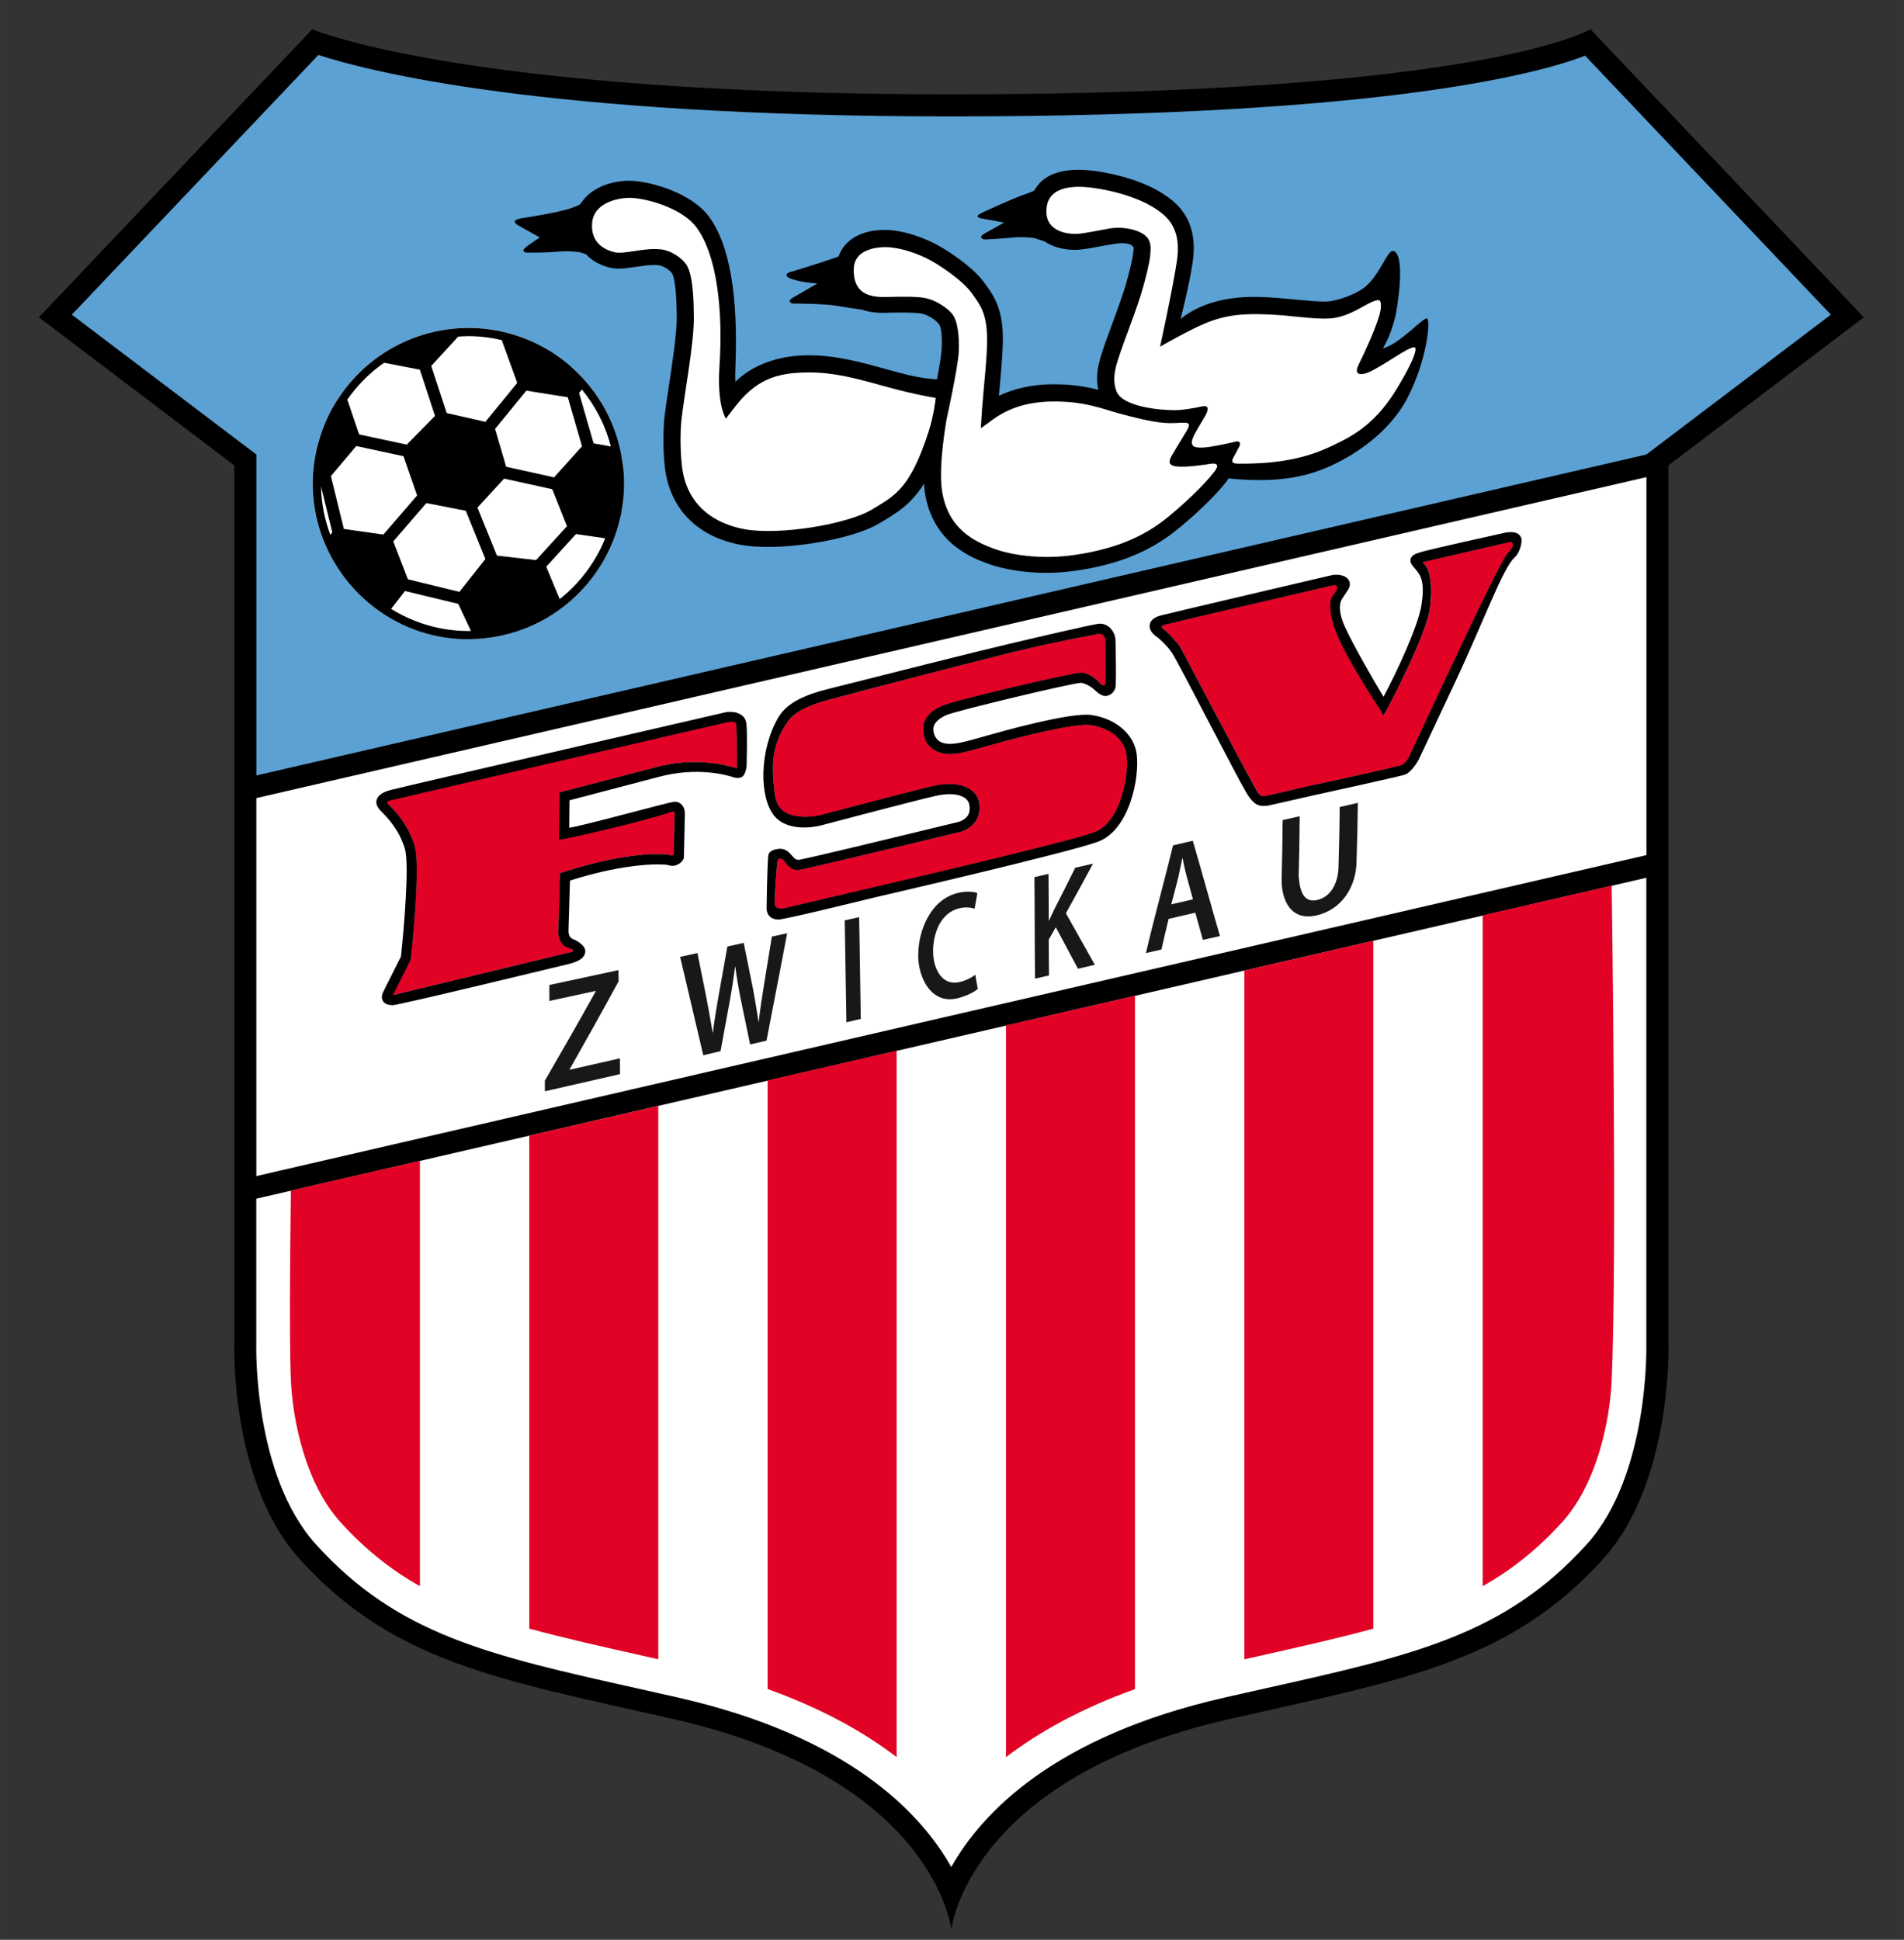
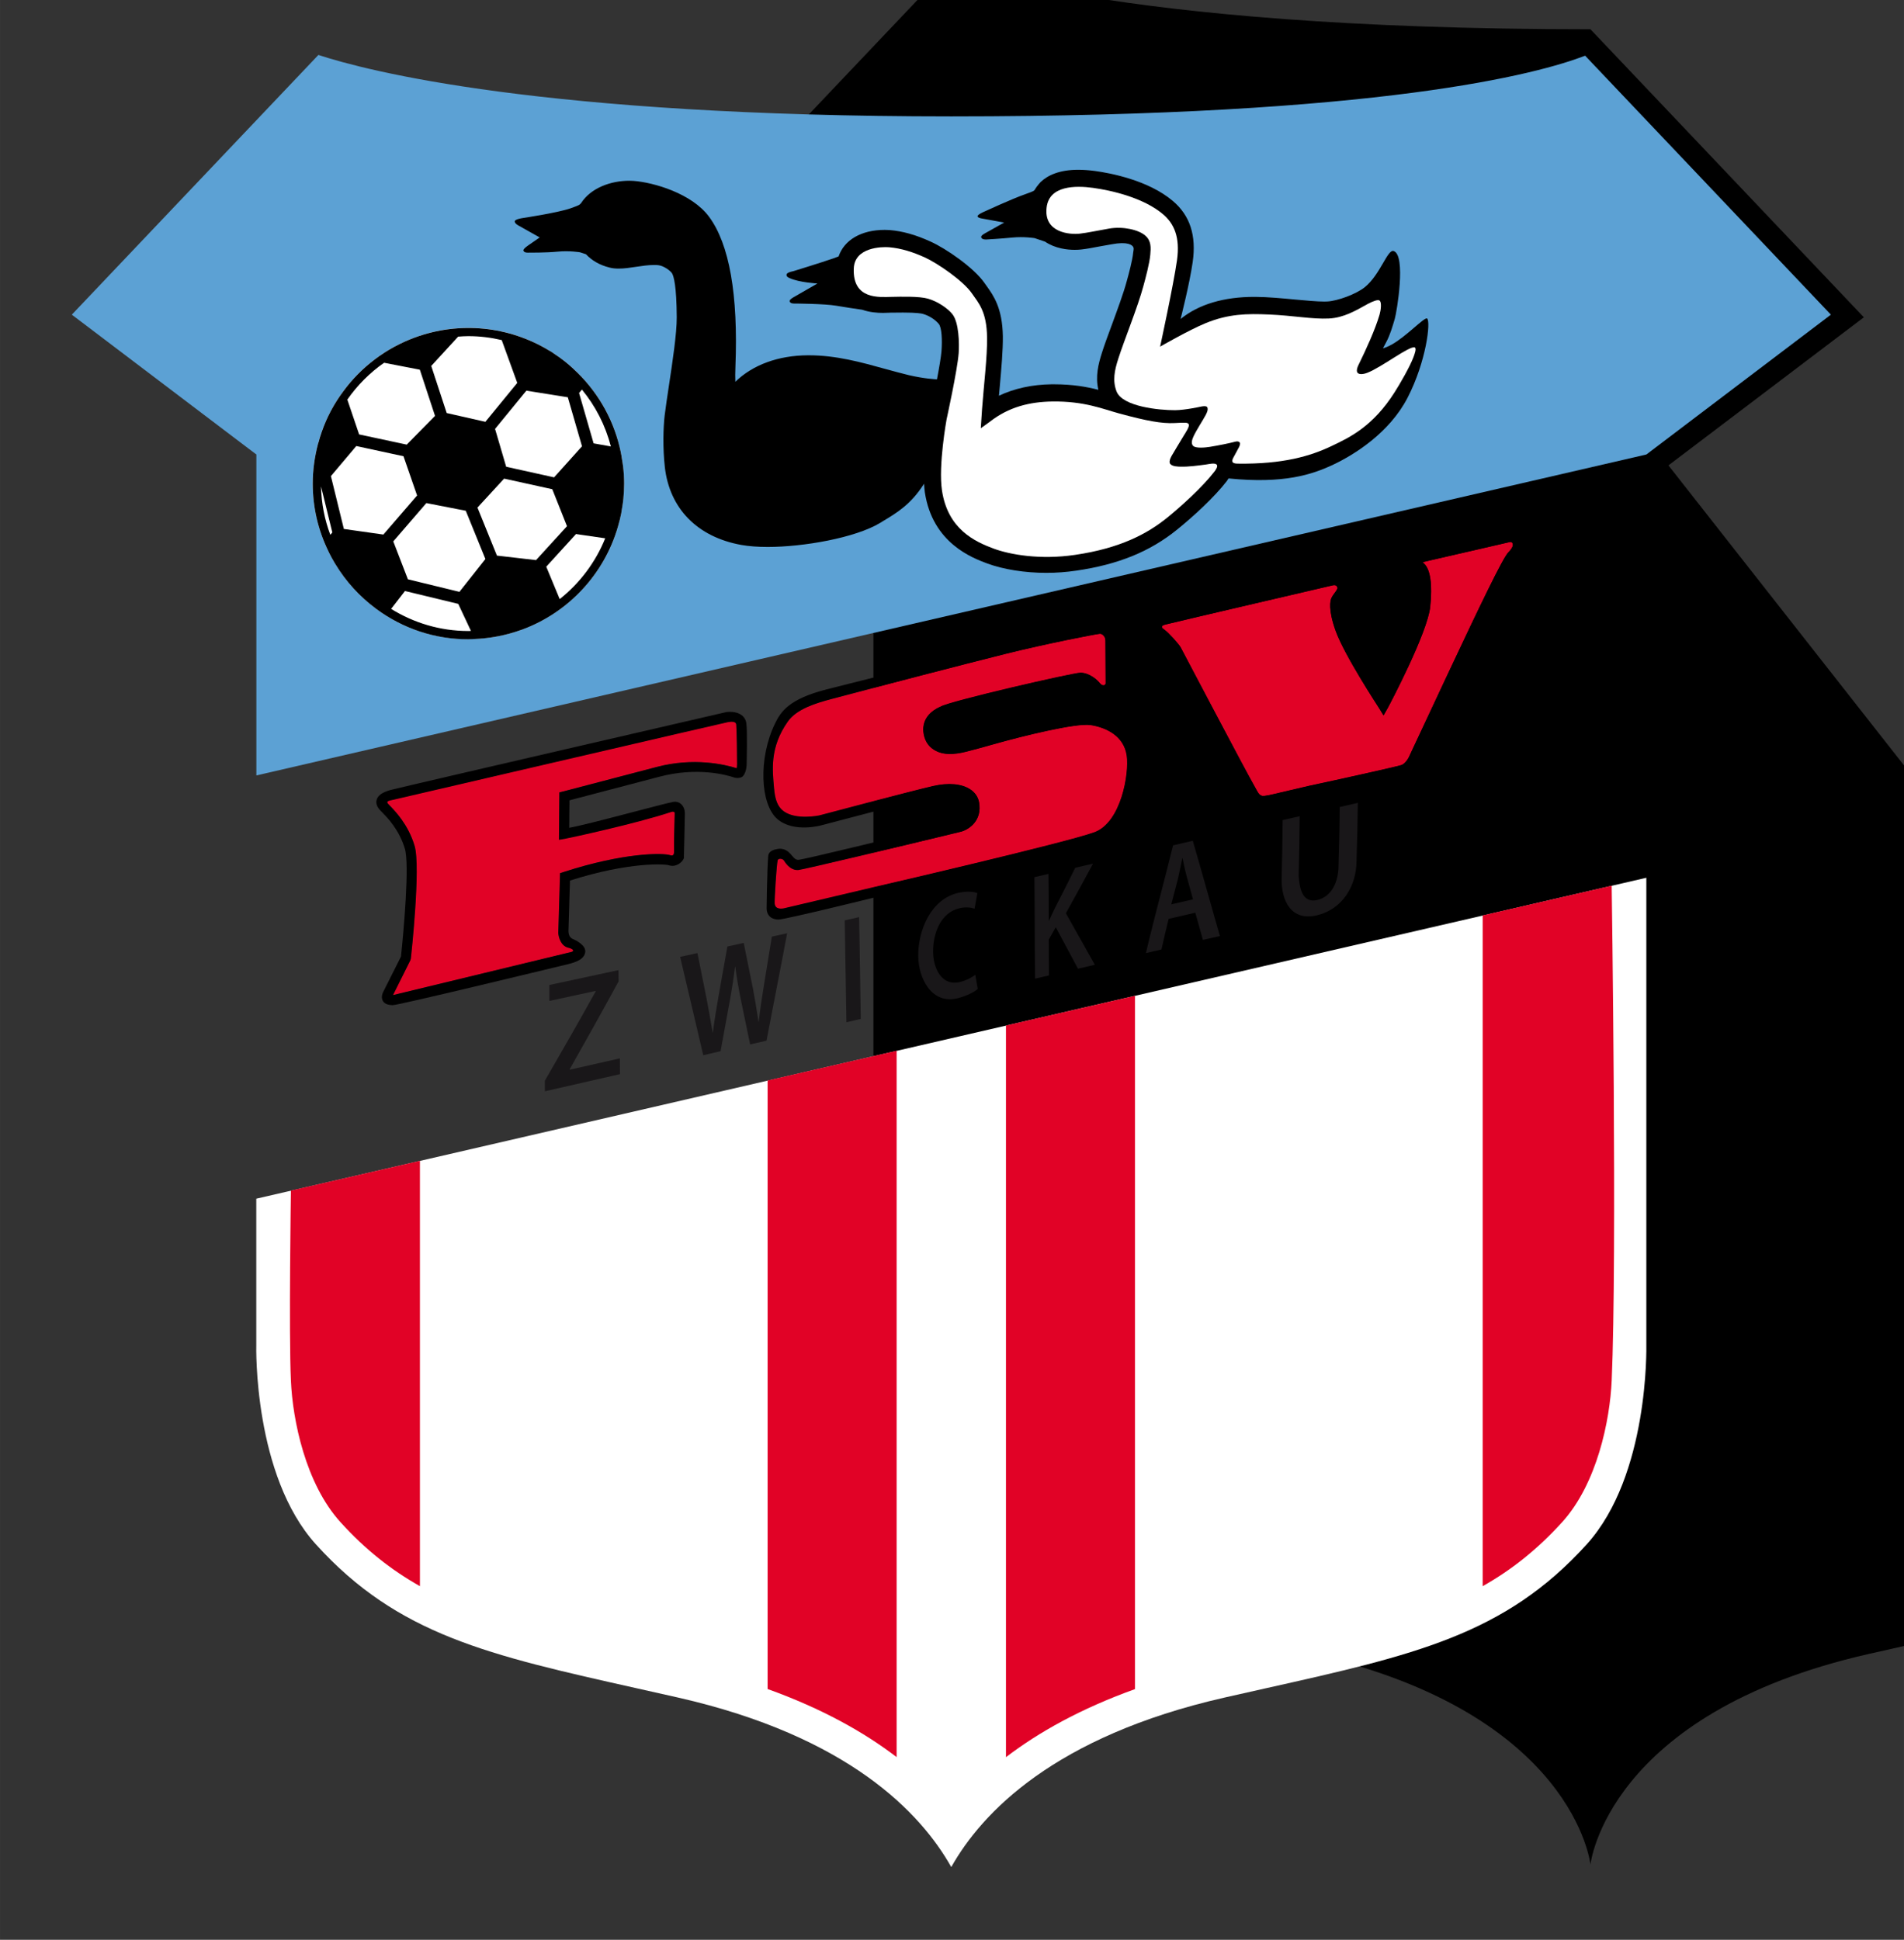
<svg xmlns="http://www.w3.org/2000/svg" width="505.55" height="515" version="1.2" viewBox="0 0 379.16 386.25">
  <rect x="0" y="0" width="379.16" height="386.25" fill="#333333" stroke="none" />
  <defs />
  <g transform="matrix(4.257 0 0 4.257 -1189.2 -1358.8)" stroke-width=".235">
-     <path d="m357.4 340.96 9.141-6.926-12.789-13.473s-4.957 3.043-29.898 3.043c-22.812 0-29.895-3.043-29.895-3.043l-12.789 13.473 9.141 6.926v41.113s-0.195 6.457 3.059 10.047c4.402 4.856 9.355 5.633 17.48 7.481 12.262 2.785 13.004 9.848 13.004 9.848s0.746-7.062 13.004-9.848c8.129-1.848 13.082-2.625 17.48-7.481 3.254-3.59 3.062-10.047 3.062-10.047z" />
+     <path d="m357.4 340.96 9.141-6.926-12.789-13.473c-22.812 0-29.895-3.043-29.895-3.043l-12.789 13.473 9.141 6.926v41.113s-0.195 6.457 3.059 10.047c4.402 4.856 9.355 5.633 17.48 7.481 12.262 2.785 13.004 9.848 13.004 9.848s0.746-7.062 13.004-9.848c8.129-1.848 13.082-2.625 17.48-7.481 3.254-3.59 3.062-10.047 3.062-10.047z" />
    <path d="m291.34 375.26v6.848c-4e-3 0.059-0.137 6.094 2.793 9.324 3.832 4.231 8.059 5.176 15.066 6.742 0.609 0.137 1.234 0.277 1.879 0.422 7.969 1.812 11.348 5.394 12.773 7.926 1.426-2.531 4.809-6.113 12.777-7.926 0.645-0.145 1.27-0.285 1.875-0.422 7.008-1.566 11.238-2.512 15.07-6.742 2.93-3.231 2.793-9.266 2.793-9.324v-21.859z" fill="#fff" />
    <g fill="#e10226">
      <path d="m292.96 374.88s-0.102 6.672 0 8.895c0.082 1.848 0.684 4.812 2.316 6.613 1.168 1.289 2.375 2.238 3.719 2.996v-19.895z" />
      <path d="m348.71 362.01v31.375c1.344-0.758 2.547-1.707 3.719-2.996 1.633-1.801 2.234-4.766 2.316-6.613 0.258-5.781 0-23.156 0-23.156z" />
-       <path d="m337.56 364.59v32.215c0.199-0.047 0.402-0.09 0.598-0.133 2.066-0.465 3.852-0.867 5.438-1.301v-32.176z" />
      <path d="m326.41 367.16v34.223c1.52-1.164 3.492-2.269 6.035-3.184v-32.43z" />
      <path d="m315.26 369.73v28.465c2.543 0.914 4.512 2.019 6.035 3.184v-33.039z" />
-       <path d="m304.11 372.31v23.059c1.586 0.434 3.367 0.836 5.43 1.297 0.199 0.043 0.402 0.09 0.605 0.137v-25.883z" />
    </g>
    <path d="m356.37 340.45 0.406-0.309 8.223-6.231-11.496-12.113c-2.18 0.84-9.496 2.84-29.648 2.84-19.176 0-27.336-2.129-29.609-2.875l-11.535 12.148 8.223 6.231 0.41 0.309v15.012z" fill="#5ca1d4" />
-     <path d="m356.37 341.51-65.027 15.012v17.68l65.027-15.012z" fill="#fff" />
    <g fill="#e10226">
      <path d="m313.4 352.96c-0.129 0.019-14.695 3.41-15.578 3.613-0.352 0.078-0.449 0.078-0.254 0.273l0.043 0.043c0.207 0.215 0.84 0.855 1.137 1.863 0.289 0.984-0.156 5.09-0.176 5.266l-0.023 0.078s-0.516 1.039-0.812 1.629l8.352-2.019s0.098-0.027 0.07-0.078c-0.023-0.047-0.109-0.086-0.227-0.117-0.34-0.082-0.449-0.477-0.465-0.684l0.082-2.805 0.16-0.055c2.824-0.914 4.656-0.898 4.996-0.785 0.039 0.016 0.102 0.023 0.133-8e-3 0.039-0.039 0.043-0.098 0.043-0.16-0.012-0.477 0.031-1.508 0.031-1.77 0-0.07-4e-3 -0.07-0.039-0.086-0.039-0.019-0.094-8e-3 -0.137 8e-3 -1.648 0.547-4.816 1.227-4.961 1.25l-0.277 0.043 0.019-2.215 0.176-0.043s2.477-0.641 4.375-1.148c1.734-0.457 3.188-0.113 3.734 0.059 0.016 0 0.023-4e-3 0.027-0.172 0-0.414-0.012-1.547-0.039-1.863-0.012-0.18-0.277-0.137-0.391-0.117" />
      <path d="m313.83 354.95c-4e-3 0.168-0.012 0.172-0.027 0.172-0.547-0.172-1.996-0.516-3.734-0.055-1.898 0.5-4.375 1.145-4.375 1.145l-0.176 0.043-0.019 2.219 0.277-0.047c0.145-0.023 3.312-0.703 4.961-1.25 0.043-0.016 0.098-0.027 0.137-8e-3 0.035 0.016 0.039 0.016 0.039 0.086 0 0.266-0.043 1.293-0.031 1.77 0 0.062-4e-3 0.121-0.043 0.16-0.031 0.031-0.094 0.023-0.133 8e-3 -0.34-0.113-2.172-0.129-4.996 0.789l-0.16 0.051-0.082 2.805c0.016 0.207 0.125 0.602 0.465 0.684 0.117 0.027 0.207 0.07 0.227 0.117 0.027 0.051-0.07 0.078-0.07 0.078l-8.352 2.019c0.297-0.59 0.812-1.629 0.812-1.629l0.023-0.082c0.019-0.172 0.465-4.277 0.176-5.262-0.297-1.008-0.93-1.648-1.137-1.863l-0.043-0.043c-0.195-0.191-0.098-0.195 0.254-0.273 0.883-0.203 15.449-3.594 15.578-3.613 0.113-0.019 0.379-0.062 0.391 0.117 0.027 0.316 0.039 1.449 0.039 1.863" />
      <path d="m330.37 353.11c-0.656-0.102-3.117 0.496-4.551 0.902-0.535 0.148-0.996 0.277-1.285 0.348-0.598 0.148-1.051 0.137-1.387-0.031-0.301-0.152-0.523-0.414-0.59-0.816-0.152-0.914 0.75-1.246 0.789-1.266 0.371-0.246 6.242-1.598 6.562-1.59 0.445 0.016 0.809 0.375 0.879 0.473 0.148 0.195 0.293 0.109 0.285 0.016-4e-3 -0.281-8e-3 -1.758-0.012-1.992 0-0.125-0.051-0.195-0.121-0.258-0.031-0.027-0.078-0.055-0.133-0.055-0.246 0.023-2.519 0.469-4.379 0.93-2.215 0.555-5.719 1.469-8.18 2.121-0.727 0.191-1.625 0.465-2.039 1.051-0.867 1.227-0.715 2.309-0.648 3.098 0.047 0.547 0.16 0.883 0.457 1.102 0.582 0.422 1.664 0.191 1.676 0.188 0.043-0.012 4.223-1.121 5.305-1.371 0.719-0.164 1.336-0.109 1.738 0.152 0.227 0.148 0.367 0.355 0.414 0.598 0.164 0.875-0.48 1.289-0.84 1.387-2.762 0.672-7.41 1.777-7.609 1.793-0.336 0.023-0.551-0.242-0.676-0.441-0.066-0.105-0.266-0.113-0.293-0.019-0.051 0.18-0.156 1.863-0.141 2.043 0.027 0.273 0.34 0.238 0.488 0.195l4.066-0.957c0.09-0.019 9.043-2.09 10.398-2.586 1.25-0.457 1.633-2.746 1.512-3.582-0.133-0.93-0.969-1.316-1.688-1.43" />
      <path d="m330.55 358.12c-1.355 0.496-10.309 2.566-10.398 2.586l-4.062 0.957c-0.152 0.043-0.465 0.078-0.492-0.199-0.016-0.172 0.09-1.859 0.141-2.039 0.027-0.094 0.227-0.086 0.293 0.019 0.125 0.199 0.344 0.465 0.676 0.438 0.203-0.012 4.848-1.117 7.609-1.789 0.359-0.094 1.004-0.512 0.84-1.387-0.047-0.242-0.188-0.449-0.414-0.598-0.402-0.262-1.02-0.316-1.738-0.152-1.082 0.25-5.262 1.359-5.305 1.371-0.012 4e-3 -1.094 0.238-1.676-0.188-0.297-0.219-0.41-0.555-0.457-1.102-0.066-0.789-0.219-1.871 0.648-3.098 0.414-0.586 1.312-0.859 2.039-1.051 2.461-0.652 5.965-1.566 8.18-2.121 1.859-0.461 4.133-0.906 4.379-0.93 0.055 0 0.105 0.027 0.133 0.055 0.07 0.066 0.121 0.133 0.121 0.258 0 0.234 8e-3 1.711 0.012 1.992 8e-3 0.094-0.137 0.18-0.285-0.016-0.07-0.094-0.434-0.457-0.879-0.469-0.32-0.012-6.191 1.34-6.562 1.586-0.043 0.019-0.941 0.352-0.789 1.266 0.066 0.402 0.289 0.664 0.59 0.816 0.332 0.168 0.789 0.18 1.387 0.031 0.293-0.07 0.75-0.199 1.289-0.352 1.434-0.406 3.891-1.004 4.547-0.898 0.719 0.113 1.555 0.5 1.688 1.43 0.121 0.836-0.262 3.125-1.512 3.582" />
      <path d="m349.9 344.56-4 0.922c0.019 0.019 0.043 0.047 0.074 0.074 0.289 0.27 0.395 0.973 0.285 2.008-0.125 1.223-1.902 4.59-1.984 4.734l-0.199 0.352-0.211-0.344c-0.062-0.102-1.605-2.441-2.027-3.606-0.363-1.012-0.25-1.422-0.199-1.535 0.086-0.199 0.305-0.387 0.277-0.496-0.019-0.078-0.082-0.137-0.223-0.102-0.043 0.012-7.113 1.656-7.766 1.82-0.09 0.023-0.203 0.043-0.219 0.105-0.012 0.039 0 0.074 0.121 0.156 0.184 0.125 0.672 0.672 0.754 0.82 0.059 0.109 3.016 5.738 3.477 6.539 0.105 0.176 0.168 0.375 0.34 0.41 0.117 0.019 0.496-0.074 0.496-0.074l1.699-0.398c1.344-0.285 3.961-0.867 4.297-0.965 0.242-0.07 0.395-0.43 0.395-0.434 0.582-1.246 1.172-2.5 1.727-3.688 1.57-3.344 2.637-5.559 2.894-5.828 0.211-0.223 0.25-0.348 0.199-0.441-0.039-0.078-0.117-0.051-0.207-0.031" />
-       <path d="m349.91 345.04c-0.258 0.27-1.324 2.484-2.894 5.828-0.555 1.188-1.145 2.441-1.727 3.688 0 0-0.152 0.363-0.395 0.434-0.336 0.098-2.953 0.68-4.297 0.969l-1.699 0.395s-0.379 0.098-0.496 0.074c-0.172-0.035-0.234-0.234-0.336-0.41-0.465-0.801-3.422-6.43-3.481-6.539-0.082-0.148-0.57-0.695-0.754-0.816-0.125-0.086-0.133-0.121-0.121-0.16 0.016-0.066 0.125-0.082 0.219-0.105 0.652-0.164 7.723-1.809 7.766-1.82 0.141-0.035 0.203 0.023 0.223 0.102 0.031 0.109-0.191 0.297-0.277 0.496-0.051 0.117-0.164 0.523 0.199 1.535 0.422 1.164 1.965 3.504 2.027 3.606l0.211 0.348 0.199-0.355c0.082-0.145 1.859-3.512 1.988-4.734 0.105-1.035 4e-3 -1.738-0.289-2.008-0.031-0.027-0.055-0.055-0.074-0.074l4-0.922c0.09-0.019 0.168-0.047 0.207 0.031 0.051 0.094 0.012 0.219-0.199 0.441" />
    </g>
    <g>
      <path d="m313.83 354.95c-4e-3 0.168-0.012 0.172-0.027 0.172-0.547-0.172-1.996-0.516-3.734-0.055-1.898 0.5-4.375 1.145-4.375 1.145l-0.176 0.043-0.019 2.219 0.277-0.047c0.145-0.023 3.312-0.703 4.961-1.25 0.043-0.016 0.098-0.027 0.137-8e-3 0.035 0.016 0.039 0.016 0.039 0.086 0 0.266-0.043 1.293-0.031 1.77 0 0.062-4e-3 0.121-0.043 0.16-0.031 0.031-0.094 0.023-0.133 8e-3 -0.34-0.113-2.172-0.129-4.996 0.789l-0.16 0.051-0.082 2.805c0.016 0.207 0.125 0.602 0.465 0.684 0.117 0.027 0.207 0.07 0.227 0.117 0.027 0.051-0.07 0.078-0.07 0.078l-8.352 2.019c0.297-0.59 0.812-1.629 0.812-1.629l0.023-0.082c0.019-0.172 0.465-4.277 0.176-5.262-0.297-1.008-0.93-1.648-1.137-1.863l-0.043-0.043c-0.195-0.191-0.098-0.195 0.254-0.273 0.883-0.203 15.449-3.594 15.578-3.613 0.113-0.019 0.379-0.062 0.391 0.117 0.027 0.316 0.039 1.449 0.039 1.863m-0.516-2.449c-0.148 0.035-14.727 3.398-15.609 3.621-0.301 0.074-0.656 0.195-0.734 0.48-0.074 0.262 0.129 0.461 0.266 0.594l0.035 0.039c0.191 0.191 0.758 0.77 1.02 1.66 0.219 0.734-0.055 3.844-0.184 5.039-0.102 0.199-0.57 1.137-0.828 1.648-0.125 0.25-0.043 0.406 0.019 0.48 0.09 0.102 0.238 0.141 0.422 0.145 0.277 0 7.078-1.648 8.203-1.918 0.383-0.094 0.773-0.238 0.805-0.578 0.027-0.316-0.453-0.547-0.578-0.598-0.234-0.086-0.203-0.395-0.207-0.395l0.07-2.34c2.809-0.891 4.461-0.77 4.609-0.719 0.355 0.121 0.652-0.141 0.719-0.324 0 0 0.043-1.73 0.047-2.078 4e-3 -0.41-0.277-0.598-0.523-0.562-0.418 0.066-4.019 1.066-4.887 1.215l0.012-1.285c0.598-0.156 2.602-0.68 4.199-1.102 1.742-0.461 3.109-0.102 3.504 0.035 0.121 0.039 0.316 0.031 0.402-0.055 0.145-0.141 0.191-0.453 0.184-0.633 0-0.059 0.039-1.434-0.016-1.852-0.062-0.438-0.523-0.578-0.949-0.52" />
      <path d="m315.59 361.47c-0.016-0.18 0.09-1.863 0.141-2.043 0.027-0.094 0.227-0.086 0.293 0.019 0.125 0.199 0.34 0.465 0.676 0.441 0.199-0.016 4.848-1.121 7.609-1.793 0.359-0.098 1.004-0.512 0.84-1.387-0.047-0.242-0.188-0.449-0.414-0.598-0.402-0.262-1.02-0.316-1.738-0.152-1.082 0.25-5.262 1.359-5.305 1.371-0.012 4e-3 -1.09 0.234-1.676-0.188-0.297-0.219-0.41-0.551-0.457-1.102-0.066-0.789-0.219-1.871 0.648-3.098 0.414-0.586 1.312-0.859 2.039-1.051 2.461-0.652 5.965-1.566 8.184-2.121 1.855-0.461 4.129-0.906 4.375-0.93 0.055 0 0.102 0.027 0.133 0.055 0.07 0.062 0.121 0.133 0.121 0.258 4e-3 0.234 8e-3 1.711 0.012 1.992 8e-3 0.094-0.137 0.18-0.285-0.016-0.07-0.094-0.434-0.457-0.879-0.473-0.32-8e-3 -6.191 1.344-6.562 1.59-0.039 0.019-0.941 0.352-0.789 1.266 0.066 0.402 0.285 0.664 0.59 0.812 0.336 0.172 0.789 0.184 1.387 0.035 0.293-0.07 0.75-0.199 1.285-0.348 1.434-0.406 3.891-1.004 4.551-0.902 0.719 0.113 1.555 0.5 1.688 1.43 0.121 0.836-0.262 3.125-1.512 3.582-1.355 0.496-10.309 2.566-10.398 2.586l-4.062 0.957c-0.152 0.043-0.465 0.078-0.492-0.195m14.852-8.828c-0.703-0.113-2.68 0.328-4.754 0.914-0.531 0.148-0.98 0.277-1.27 0.344-0.477 0.117-0.836 0.117-1.062 4e-3 -0.172-0.086-0.293-0.242-0.34-0.5-0.082-0.457 0.457-0.688 0.562-0.746 0.371-0.191 5.926-1.512 6.324-1.523 0.125-4e-3 0.441 0.133 0.637 0.316 0.219 0.203 0.383 0.328 0.582 0.293 0.293-0.051 0.406-0.328 0.414-0.422 0.043-0.539-4e-3 -1.906-4e-3 -2.164 4e-3 -0.219-0.102-0.453-0.273-0.613-0.145-0.129-0.316-0.191-0.496-0.176-0.332 0.031-2.891 0.633-4.199 0.941-1.52 0.355-6.164 1.527-8.555 2.133-1.773 0.453-2.141 1.055-2.402 1.59-0.789 1.621-0.703 3.801 0.125 4.488 0.773 0.637 2.031 0.281 2.082 0.266 0.043-8e-3 4.215-1.117 5.293-1.363 0.582-0.137 1.082-0.105 1.367 0.086 0.117 0.074 0.18 0.176 0.211 0.285 0.168 0.668-0.438 0.824-0.496 0.844-2.867 0.695-7.234 1.758-7.481 1.773-0.168 0.012-0.258-0.141-0.387-0.285-0.223-0.246-0.457-0.246-0.59-0.223-0.289 0.047-0.43 0.148-0.445 0.34-0.051 0.609-0.074 2.434-0.074 2.434 0 0.25 0.129 0.379 0.207 0.434 0.102 0.066 0.227 0.094 0.348 0.094 0.305 0 4.484-1.031 4.484-1.031 0.371-0.086 9.074-2.098 10.453-2.606 1.48-0.543 1.961-2.984 1.82-4.094-0.113-0.898-0.922-1.648-2.082-1.832" />
      <path d="m338.89 356.35s-0.379 0.098-0.496 0.074c-0.172-0.035-0.234-0.234-0.34-0.41-0.461-0.801-3.418-6.43-3.477-6.539-0.082-0.148-0.57-0.695-0.754-0.82-0.121-0.082-0.129-0.117-0.121-0.152 0.016-0.066 0.129-0.086 0.219-0.109 0.652-0.164 7.723-1.809 7.766-1.82 0.141-0.035 0.203 0.023 0.223 0.102 0.031 0.109-0.191 0.297-0.281 0.496-0.047 0.113-0.16 0.523 0.203 1.535 0.422 1.164 1.965 3.504 2.027 3.606l0.211 0.344 0.199-0.352c0.082-0.145 1.859-3.512 1.984-4.734 0.109-1.035 4e-3 -1.734-0.285-2.008-0.031-0.027-0.055-0.051-0.074-0.074l4-0.922c0.09-0.019 0.168-0.047 0.207 0.031 0.051 0.094 0.016 0.219-0.199 0.441-0.258 0.27-1.324 2.484-2.894 5.828-0.555 1.188-1.145 2.441-1.727 3.688 0 4e-3 -0.152 0.363-0.395 0.434-0.336 0.098-2.957 0.68-4.297 0.965zm10.98-12.258-0.051 4e-3c-0.148 0.031-3.672 0.809-4.023 0.926-0.223 0.07-0.414 0.133-0.461 0.332-0.043 0.203 0.145 0.344 0.309 0.555 0.199 0.25 0.359 0.602 0.199 1.598-0.156 0.977-1.152 3.129-1.773 4.277-0.434-0.719-1.422-2.426-1.805-3.273-0.426-0.938-0.145-1.293-0.121-1.324l0.262-0.402c0.145-0.219 0.086-0.379 0.039-0.457-0.16-0.262-0.578-0.289-0.836-0.223-0.297 0.07-7.266 1.699-7.922 1.867-0.121 0.031-0.496 0.125-0.551 0.434-0.039 0.207 0.086 0.41 0.355 0.594 0.09 0.059 0.453 0.387 0.68 0.719 0.289 0.43 3.008 5.754 3.477 6.539 0.238 0.398 0.422 0.559 0.621 0.609 0.164 0.043 0.355 0.023 0.512-0.016l1.91-0.434c0.184-0.039 3.898-0.855 4.34-0.977 0.371-0.102 0.691-0.727 0.691-0.727 0.57-1.203 1.16-2.461 1.715-3.644 1.297-2.762 2.231-5.336 2.766-5.801 0.203-0.176 0.324-0.566 0.328-0.789 0-0.27-0.234-0.445-0.66-0.387" />
    </g>
    <g fill="#191719">
      <path d="m304.84 369.74c0.805-1.387 1.602-2.781 2.379-4.18v-0.019c-0.719 0.156-1.445 0.312-2.168 0.469v-0.746c1.078-0.23 2.156-0.465 3.231-0.695 4e-3 0.211 4e-3 0.312 8e-3 0.523-0.75 1.379-1.516 2.75-2.289 4.113v0.023c0.781-0.176 1.562-0.355 2.348-0.531 0 0.293 4e-3 0.441 4e-3 0.738-1.168 0.266-2.34 0.535-3.512 0.801z" />
      <path d="m312.25 368.55c-0.363-1.535-0.719-3.07-1.082-4.602 0.328-0.07 0.488-0.105 0.809-0.176 0.141 0.699 0.281 1.402 0.422 2.102 0.102 0.539 0.199 1.078 0.289 1.617 4e-3 0 8e-3 0 0.012-4e-3 0.07-0.586 0.176-1.168 0.273-1.75 0.137-0.758 0.273-1.516 0.406-2.273 0.305-0.066 0.461-0.102 0.762-0.168 0.145 0.707 0.289 1.414 0.43 2.121 0.098 0.52 0.184 1.039 0.262 1.566 4e-3 -4e-3 8e-3 -4e-3 0.012-4e-3 0.066-0.578 0.152-1.152 0.246-1.723 0.125-0.75 0.246-1.5 0.367-2.254 0.289-0.062 0.43-0.094 0.715-0.156-0.312 1.676-0.648 3.348-0.965 5.023-0.305 0.07-0.457 0.105-0.766 0.176-0.152-0.723-0.301-1.441-0.449-2.164-0.098-0.492-0.18-0.977-0.246-1.473-4e-3 0-8e-3 0-0.012 4e-3 -0.066 0.531-0.145 1.051-0.242 1.582-0.145 0.789-0.289 1.578-0.434 2.367-0.32 0.074-0.48 0.113-0.809 0.188" />
      <path d="m319.54 362.09c0.035 1.586 0.047 3.176 0.078 4.762-0.27 0.062-0.402 0.094-0.672 0.156-0.031-1.59-0.047-3.176-0.078-4.766 0.27-0.062 0.406-0.094 0.672-0.152" />
      <path d="m325.09 365.45c-0.152 0.137-0.504 0.32-0.922 0.43-1.246 0.32-1.855-0.941-1.863-1.977-8e-3 -1.188 0.59-2.672 1.895-2.953 0.426-0.09 0.734-0.043 0.871 0.019-0.051 0.293-0.078 0.438-0.129 0.727-0.172-0.059-0.414-0.09-0.703-0.023-0.906 0.207-1.242 1.211-1.238 2.027 0 0.727 0.367 1.641 1.266 1.422 0.254-0.062 0.531-0.195 0.707-0.336 0.047 0.266 0.07 0.398 0.117 0.664" />
      <path d="m327.74 360.22c0.262-0.062 0.395-0.09 0.66-0.152 8e-3 0.727 0.012 1.457 0.012 2.184 8e-3 0 8e-3 0 0.016-4e-3 0.086-0.199 0.18-0.387 0.266-0.57 0.324-0.629 0.645-1.262 0.957-1.898 0.328-0.074 0.496-0.113 0.832-0.191-0.418 0.777-0.844 1.551-1.27 2.32 0.453 0.805 0.902 1.609 1.355 2.41-0.316 0.074-0.473 0.109-0.789 0.184-0.344-0.648-0.691-1.293-1.039-1.941-0.133 0.23-0.199 0.348-0.328 0.578 0 0.559 4e-3 1.117 0.012 1.676-0.262 0.062-0.395 0.094-0.652 0.152-0.023-1.582-0.012-3.164-0.031-4.746" />
      <path d="m334.02 362.17c-0.117 0.477-0.23 0.953-0.336 1.434-0.293 0.07-0.438 0.102-0.727 0.168 0.395-1.688 0.859-3.356 1.27-5.039 0.367-0.086 0.551-0.129 0.922-0.215 0.434 1.484 0.84 2.973 1.27 4.457-0.32 0.07-0.48 0.109-0.797 0.18-0.121-0.422-0.238-0.848-0.355-1.273-0.418 0.098-0.832 0.191-1.246 0.289m1.137-0.914c-0.121-0.43-0.18-0.648-0.297-1.082-0.074-0.27-0.137-0.578-0.191-0.844-8e-3 4e-3 -8e-3 4e-3 -0.012 4e-3 -0.062 0.289-0.129 0.637-0.195 0.93-0.105 0.41-0.215 0.82-0.32 1.227 0.402-0.09 0.605-0.137 1.016-0.234" />
      <path d="m340.15 357.37c-4e-3 0.922-0.023 1.844-0.047 2.769 0.031 0.539 0.145 1.328 0.879 1.148 0.707-0.176 0.977-0.906 0.984-1.578 0.027-0.922 0.051-1.844 0.055-2.769 0.336-0.078 0.504-0.117 0.848-0.195-8e-3 0.906-0.031 1.812-0.059 2.715-8e-3 1.191-0.672 2.266-1.859 2.547s-1.668-0.668-1.645-1.734c0.023-0.906 0.043-1.812 0.047-2.723 0.316-0.07 0.477-0.109 0.797-0.18" />
    </g>
    <path d="m346.11 334.09c-0.117-0.086-0.961 0.832-1.648 1.215-0.207 0.113-0.328 0.156-0.418 0.18 0 0 0.043-0.078 0.156-0.293 0.188-0.352 0.297-0.746 0.398-1.086 0.094-0.316 0.539-2.973-0.051-3.172-0.289-0.102-0.621 1.102-1.352 1.691-0.406 0.328-1.281 0.645-1.75 0.668-0.047 4e-3 -0.09 4e-3 -0.141 4e-3 -0.348 0-0.84-0.047-1.363-0.094-0.629-0.059-1.277-0.121-1.867-0.125h-0.051c-1.406 0-2.59 0.34-3.445 1.035 0.035-0.137 0.418-1.641 0.566-2.66 0.18-1.246-0.125-2.184-0.93-2.863-1.148-0.973-2.934-1.305-3.648-1.402-0.273-0.035-0.535-0.055-0.773-0.055-0.883 0-1.426 0.254-1.762 0.574-0.066 0.066-0.117 0.137-0.168 0.203v-0.012s-8e-3 0.012-0.016 0.031c-0.035 0.047-0.066 0.098-0.094 0.145-0.012 8e-3 -0.019 0.019-0.027 0.031-0.051 0.039-0.227 0.105-0.43 0.176-0.594 0.207-1.883 0.801-1.883 0.801s-0.328 0.137-0.332 0.219c-8e-3 0.074 0.172 0.105 0.172 0.105l1.074 0.195-0.871 0.488s-0.227 0.113-0.207 0.195c0.023 0.129 0.25 0.109 0.25 0.109s0.652-0.035 1.203-0.09c0.551-0.055 1.047 0.027 1.047 0.027l0.488 0.164c0.477 0.324 1.047 0.383 1.383 0.383 0.109 0 0.215-4e-3 0.312-0.016 0.273-0.031 0.516-0.078 0.824-0.137 0.168-0.031 0.359-0.062 0.59-0.105 0.766-0.145 0.98 0.035 1.023 0.137 0.035 0.074-4e-3 0.18-8e-3 0.25-0.031 0.348-0.211 1.016-0.301 1.336-0.148 0.559-0.445 1.355-0.703 2.059-0.18 0.488-0.352 0.949-0.461 1.301-0.16 0.504-0.312 1.086-0.164 1.723-0.547-0.141-1.203-0.258-2.062-0.258h-0.137c-0.902 0.012-1.734 0.195-2.453 0.535 0.012-0.141 0.023-0.281 0.039-0.422 0.074-0.836 0.152-1.699 0.145-2.363-0.023-1.32-0.434-1.895-0.762-2.352-0.031-0.047-0.062-0.09-0.094-0.133-0.496-0.719-1.805-1.617-2.527-1.941-0.699-0.32-1.309-0.488-1.914-0.539-0.059-4e-3 -0.137-8e-3 -0.227-8e-3 -1.109 0-1.898 0.477-2.16 1.242-0.07 0.027-0.152 0.059-0.242 0.09-0.598 0.207-1.883 0.602-1.883 0.602s-0.289 0.047-0.309 0.152c-0.019 0.105 0.094 0.148 0.148 0.172 0.445 0.203 1.297 0.25 1.297 0.25l-1.094 0.629s-0.227 0.117-0.207 0.203c0.023 0.125 0.25 0.105 0.25 0.105s1.383 8e-3 1.93 0.102c0.48 0.082 0.887 0.141 1.215 0.188 0.344 0.121 0.695 0.148 0.977 0.148 0.094 0 0.184-4e-3 0.266-8e-3l0.109-4e-3h0.09c0.133 0 0.293-4e-3 0.469-4e-3 0.637 0 0.859 0.043 0.926 0.062 0.301 0.086 0.57 0.266 0.738 0.461 0.148 0.168 0.172 0.754 0.133 1.289-0.023 0.273-0.109 0.781-0.211 1.312-0.086-4e-3 -0.605-0.031-1.312-0.195-0.359-0.086-0.723-0.188-1.109-0.293-1.129-0.312-2.293-0.637-3.57-0.637h-0.047c-1.387 8e-3 -2.578 0.445-3.394 1.238-8e-3 -0.207-8e-3 -0.438 4e-3 -0.707 0.133-3.371-0.285-5.731-1.234-7.012-0.805-1.09-2.59-1.605-3.527-1.676-0.062-4e-3 -0.129-8e-3 -0.203-8e-3 -0.867 0-1.805 0.336-2.262 1.055-0.027 0.023-0.047 0.047-0.066 0.062-0.051 0.039-0.227 0.105-0.43 0.176-0.594 0.207-2.258 0.457-2.258 0.457s-0.344 0.051-0.344 0.152c0 0.109 0.195 0.203 0.195 0.203l0.973 0.547-0.461 0.32s-0.32 0.203-0.301 0.289c0.023 0.125 0.25 0.102 0.25 0.102s0.801 8e-3 1.352-0.047c0.551-0.055 1.047 0.031 1.047 0.031l0.277 0.09c0.273 0.293 0.645 0.512 1.109 0.625 0.129 0.035 0.27 0.047 0.426 0.047 0.258 0 0.523-0.039 0.801-0.082 0.285-0.043 0.578-0.086 0.852-0.086 0.062 0 0.125 0 0.188 8e-3 0.262 0.023 0.582 0.266 0.652 0.383 0.078 0.133 0.211 0.582 0.219 2.055 4e-3 0.75-0.199 2.094-0.363 3.176-0.078 0.527-0.156 1.027-0.203 1.422-0.066 0.562-0.09 1.523 8e-3 2.402 0.219 1.949 1.523 3.277 3.578 3.648 0.352 0.062 0.766 0.094 1.234 0.094 1.668 0 4.094-0.422 5.262-1.125l0.105-0.066c0.699-0.418 1.336-0.805 1.949-1.766 8e-3 0.137 0.019 0.27 0.035 0.395 0.359 2.387 2.223 3.074 2.922 3.336 0.75 0.277 1.758 0.438 2.758 0.438 0.473 0 0.945-0.035 1.414-0.105 1.953-0.285 3.449-0.895 4.707-1.918 0.742-0.598 1.742-1.512 2.328-2.273 0.031-0.043 0.051-0.082 0.078-0.121 2.598 0.262 3.922-0.184 4.906-0.648 0.973-0.461 2.621-1.48 3.473-3.133 0.871-1.691 1.09-3.562 0.91-3.699" />
    <g fill="#fff">
      <path d="m330.49 327.98c-0.848-0.117-2.047-0.105-2.176 0.902-0.156 1.203 1.09 1.293 1.559 1.238 0.387-0.047 0.723-0.125 1.371-0.238 0.633-0.109 1.379 0.051 1.695 0.34 0.273 0.246 0.25 0.566 0.223 0.875-0.035 0.414-0.223 1.109-0.324 1.477-0.262 0.98-0.902 2.543-1.172 3.391-0.18 0.555-0.277 1.035-0.082 1.539 0.281 0.707 1.992 0.879 2.742 0.875 0.465-4e-3 1.188-0.164 1.188-0.164s0.27-0.07 0.316 0.031c0.051 0.125-0.039 0.285-0.082 0.367-0.133 0.25-0.43 0.699-0.562 0.984-0.066 0.145-0.133 0.332-0.023 0.449 0.121 0.129 0.598 0.078 0.785 0.047 0.398-0.066 0.883-0.16 1.172-0.238 0.074-0.023 0.18-0.031 0.227 0.039 0.043 0.062-0.035 0.211-0.035 0.211l-0.25 0.465s-0.109 0.168-0.043 0.246c0.055 0.062 0.172 0.059 0.246 0.062 2.102 0.027 3.379-0.348 4.379-0.824 0.875-0.414 1.941-0.93 2.949-2.519 0.25-0.391 0.719-1.203 0.879-1.637 0.051-0.137 0.16-0.422 0.055-0.457-0.246-0.078-1.535 0.922-2.203 1.184-0.227 0.09-0.41 0.082-0.469 0-0.066-0.086-0.016-0.25 0.082-0.438 0.305-0.621 0.746-1.578 0.949-2.277 0.059-0.199 0.109-0.578 0-0.66-0.07-0.055-0.285 0.016-0.555 0.16-0.543 0.301-1.113 0.645-1.816 0.68-0.766 0.039-1.676-0.141-2.812-0.188-1.008-0.043-1.879-0.035-2.953 0.406-0.773 0.316-2.129 1.098-2.129 1.098s0.625-2.879 0.789-4.039c0.152-1.09-0.137-1.723-0.664-2.164-0.906-0.762-2.394-1.105-3.254-1.223" />
      <path d="m319.29 331.75c-0.059 1.48 1.219 1.336 1.77 1.328 0.43-8e-3 1.297-0.035 1.707 0.086 0.453 0.129 0.934 0.461 1.141 0.73 0.301 0.383 0.324 1.363 0.289 1.824-0.059 0.785-0.566 3.094-0.566 3.094s-0.391 2.152-0.215 3.32c0.27 1.812 1.535 2.394 2.422 2.723 0.762 0.281 2.172 0.531 3.793 0.293 2.125-0.309 3.398-0.992 4.332-1.75 0.637-0.52 1.629-1.41 2.199-2.148 0.062-0.078 0.172-0.246 0.109-0.32-0.082-0.102-0.363-0.031-0.496-0.012-0.387 0.051-0.812 0.113-1.219 0.102-0.074-4e-3 -0.367 0-0.465-0.133-0.094-0.133 0.098-0.422 0.098-0.422s0.387-0.656 0.543-0.906c0.074-0.121 0.281-0.426 0.227-0.52-0.051-0.094-0.141-0.086-0.656-0.059-0.602 0.031-1.305-0.098-2.598-0.449-0.766-0.207-1.617-0.578-3.125-0.559-1.066 0.016-2.035 0.254-2.922 0.945-0.09 0.07-0.426 0.305-0.426 0.305s0.012-0.234 0.059-0.898c0.078-1.07 0.25-2.453 0.234-3.363-0.019-1.203-0.395-1.594-0.715-2.055-0.395-0.57-1.582-1.395-2.211-1.68-0.531-0.238-1.082-0.422-1.66-0.469-0.332-0.027-1.613-4e-3 -1.648 0.992" />
-       <path d="m307.05 329.62c0.086-1.004 1.348-1.211 1.91-1.168 0.848 0.066 2.356 0.539 2.965 1.367 0.965 1.301 1.258 3.856 1.082 6.523-0.117 1.859 0.305 2.43 0.305 2.43s0.543-0.742 0.855-1.055c0.836-0.836 1.656-1.098 3.012-1.105 1.609-0.012 3.125 0.574 4.543 0.906 0.871 0.207 1.402 0.289 1.402 0.289s-0.082 0.797-0.324 1.547c-0.867 2.684-1.562 3.008-2.648 3.664-1.176 0.707-4.344 1.219-5.957 0.93-1.375-0.246-2.734-1.078-2.945-2.973-0.086-0.762-0.078-1.672-0.012-2.227 0.145-1.219 0.578-3.512 0.57-4.691-4e-3 -0.617-0.016-1.906-0.32-2.438-0.191-0.332-0.738-0.723-1.254-0.766-0.824-0.074-1.68 0.25-2.152 0.133-0.418-0.102-1.113-0.418-1.031-1.367" />
      <path d="m308.49 340.95-8e-3 -0.059c-0.031-0.262-0.082-0.527-0.148-0.801-0.34-1.402-1.086-2.664-2.156-3.644l-0.055-0.051c-0.039-0.039-0.082-0.078-0.125-0.113-0.102-0.09-0.207-0.172-0.312-0.25-0.055-0.043-0.109-0.086-0.168-0.125-0.117-0.086-0.238-0.168-0.363-0.246l-0.113-0.074c-1.871-1.137-4.176-1.383-6.281-0.613-0.668 0.246-1.297 0.586-1.867 1.016s-1.074 0.938-1.5 1.516c-0.422 0.574-0.754 1.207-0.996 1.883-0.059 0.168-0.113 0.34-0.148 0.492l-0.016 0.039c-0.168 0.633-0.254 1.27-0.254 1.887 0 1.094 0.242 2.156 0.727 3.156l0.043 0.09c0.074 0.152 0.156 0.301 0.242 0.445l0.047 0.078c0.492 0.812 1.129 1.512 1.906 2.09 1.266 0.934 2.758 1.426 4.316 1.426 0.051 0 0.102-4e-3 0.152-8e-3 0.031 0 0.062-4e-3 0.094-4e-3 0.766-0.027 1.516-0.168 2.231-0.43l0.055-0.019c2.16-0.801 3.828-2.598 4.465-4.809 0.066-0.23 0.117-0.438 0.156-0.637 4e-3 -0.031 8e-3 -0.062 0.012-0.094l0.016-0.086c0.027-0.16 0.055-0.324 0.07-0.492 0.023-0.234 0.035-0.473 0.035-0.707 0-0.262-0.019-0.543-0.055-0.855" />
    </g>
    <path d="m307.12 339.93-0.68-2.356 0.133-0.16c0.633 0.766 1.098 1.672 1.355 2.66zm-0.824 4.242 1.367 0.199c-0.453 1.125-1.195 2.102-2.129 2.844l-0.629-1.516zm-4.609-1.238 1.246-1.355 2.254 0.496 0.688 1.73-1.449 1.586-1.828-0.211zm-0.305 5.769c-0.039 0-0.078 4e-3 -0.121 4e-3 -1.324 0-2.562-0.383-3.613-1.035l0.648-0.836 2.492 0.602zm-0.539-1.828-2.41-0.586-0.684-1.773 1.547-1.793 1.844 0.359 0.918 2.258zm-1.141-8.23-1.324 1.344-2.227-0.477-0.551-1.629c0.469-0.672 1.047-1.254 1.719-1.723l1.672 0.324zm4.273-1.18 1.938 0.309 0.664 2.293-1.305 1.453-2.242-0.496-0.52-1.77zm-0.426-0.363-1.492 1.82-1.809-0.41-0.723-2.203 1.258-1.371c0.16-0.012 0.316-0.023 0.477-0.023 0.539 0 1.059 0.066 1.562 0.184zm-8.652 6.996-0.094 0.109c-0.266-0.707-0.418-1.469-0.434-2.266zm-0.066-2.637 1.188-1.406 2.207 0.477 0.637 1.836-1.578 1.828-1.848-0.262zm13.66-0.508-8e-3 -0.059c-0.035-0.262-0.082-0.531-0.148-0.801-0.34-1.402-1.086-2.664-2.156-3.644l-0.055-0.051c-0.039-0.039-0.082-0.078-0.125-0.113-0.102-0.09-0.207-0.172-0.312-0.254-0.055-0.039-0.109-0.082-0.168-0.125-0.117-0.082-0.238-0.164-0.359-0.246l-0.117-0.07c-1.871-1.137-4.176-1.383-6.281-0.613-0.668 0.246-1.297 0.586-1.867 1.016s-1.074 0.938-1.496 1.516c-0.426 0.574-0.762 1.207-0.996 1.879-0.062 0.172-0.113 0.344-0.152 0.496l-0.016 0.039c-0.168 0.633-0.254 1.266-0.254 1.887 0 1.094 0.242 2.156 0.727 3.156l0.043 0.09c0.074 0.152 0.156 0.301 0.242 0.445l0.047 0.078c0.492 0.812 1.129 1.512 1.906 2.09 1.266 0.934 2.758 1.426 4.316 1.426 0.051 0 0.102-4e-3 0.152-8e-3 0.031 0 0.062-4e-3 0.094-4e-3 0.766-0.027 1.516-0.172 2.231-0.43l0.055-0.019c2.16-0.801 3.828-2.598 4.465-4.812 0.066-0.227 0.117-0.434 0.156-0.633 4e-3 -0.031 8e-3 -0.062 0.012-0.094l0.016-0.086c0.027-0.16 0.055-0.324 0.07-0.492 0.023-0.238 0.035-0.477 0.035-0.707 0-0.262-0.016-0.543-0.055-0.855" />
  </g>
</svg>